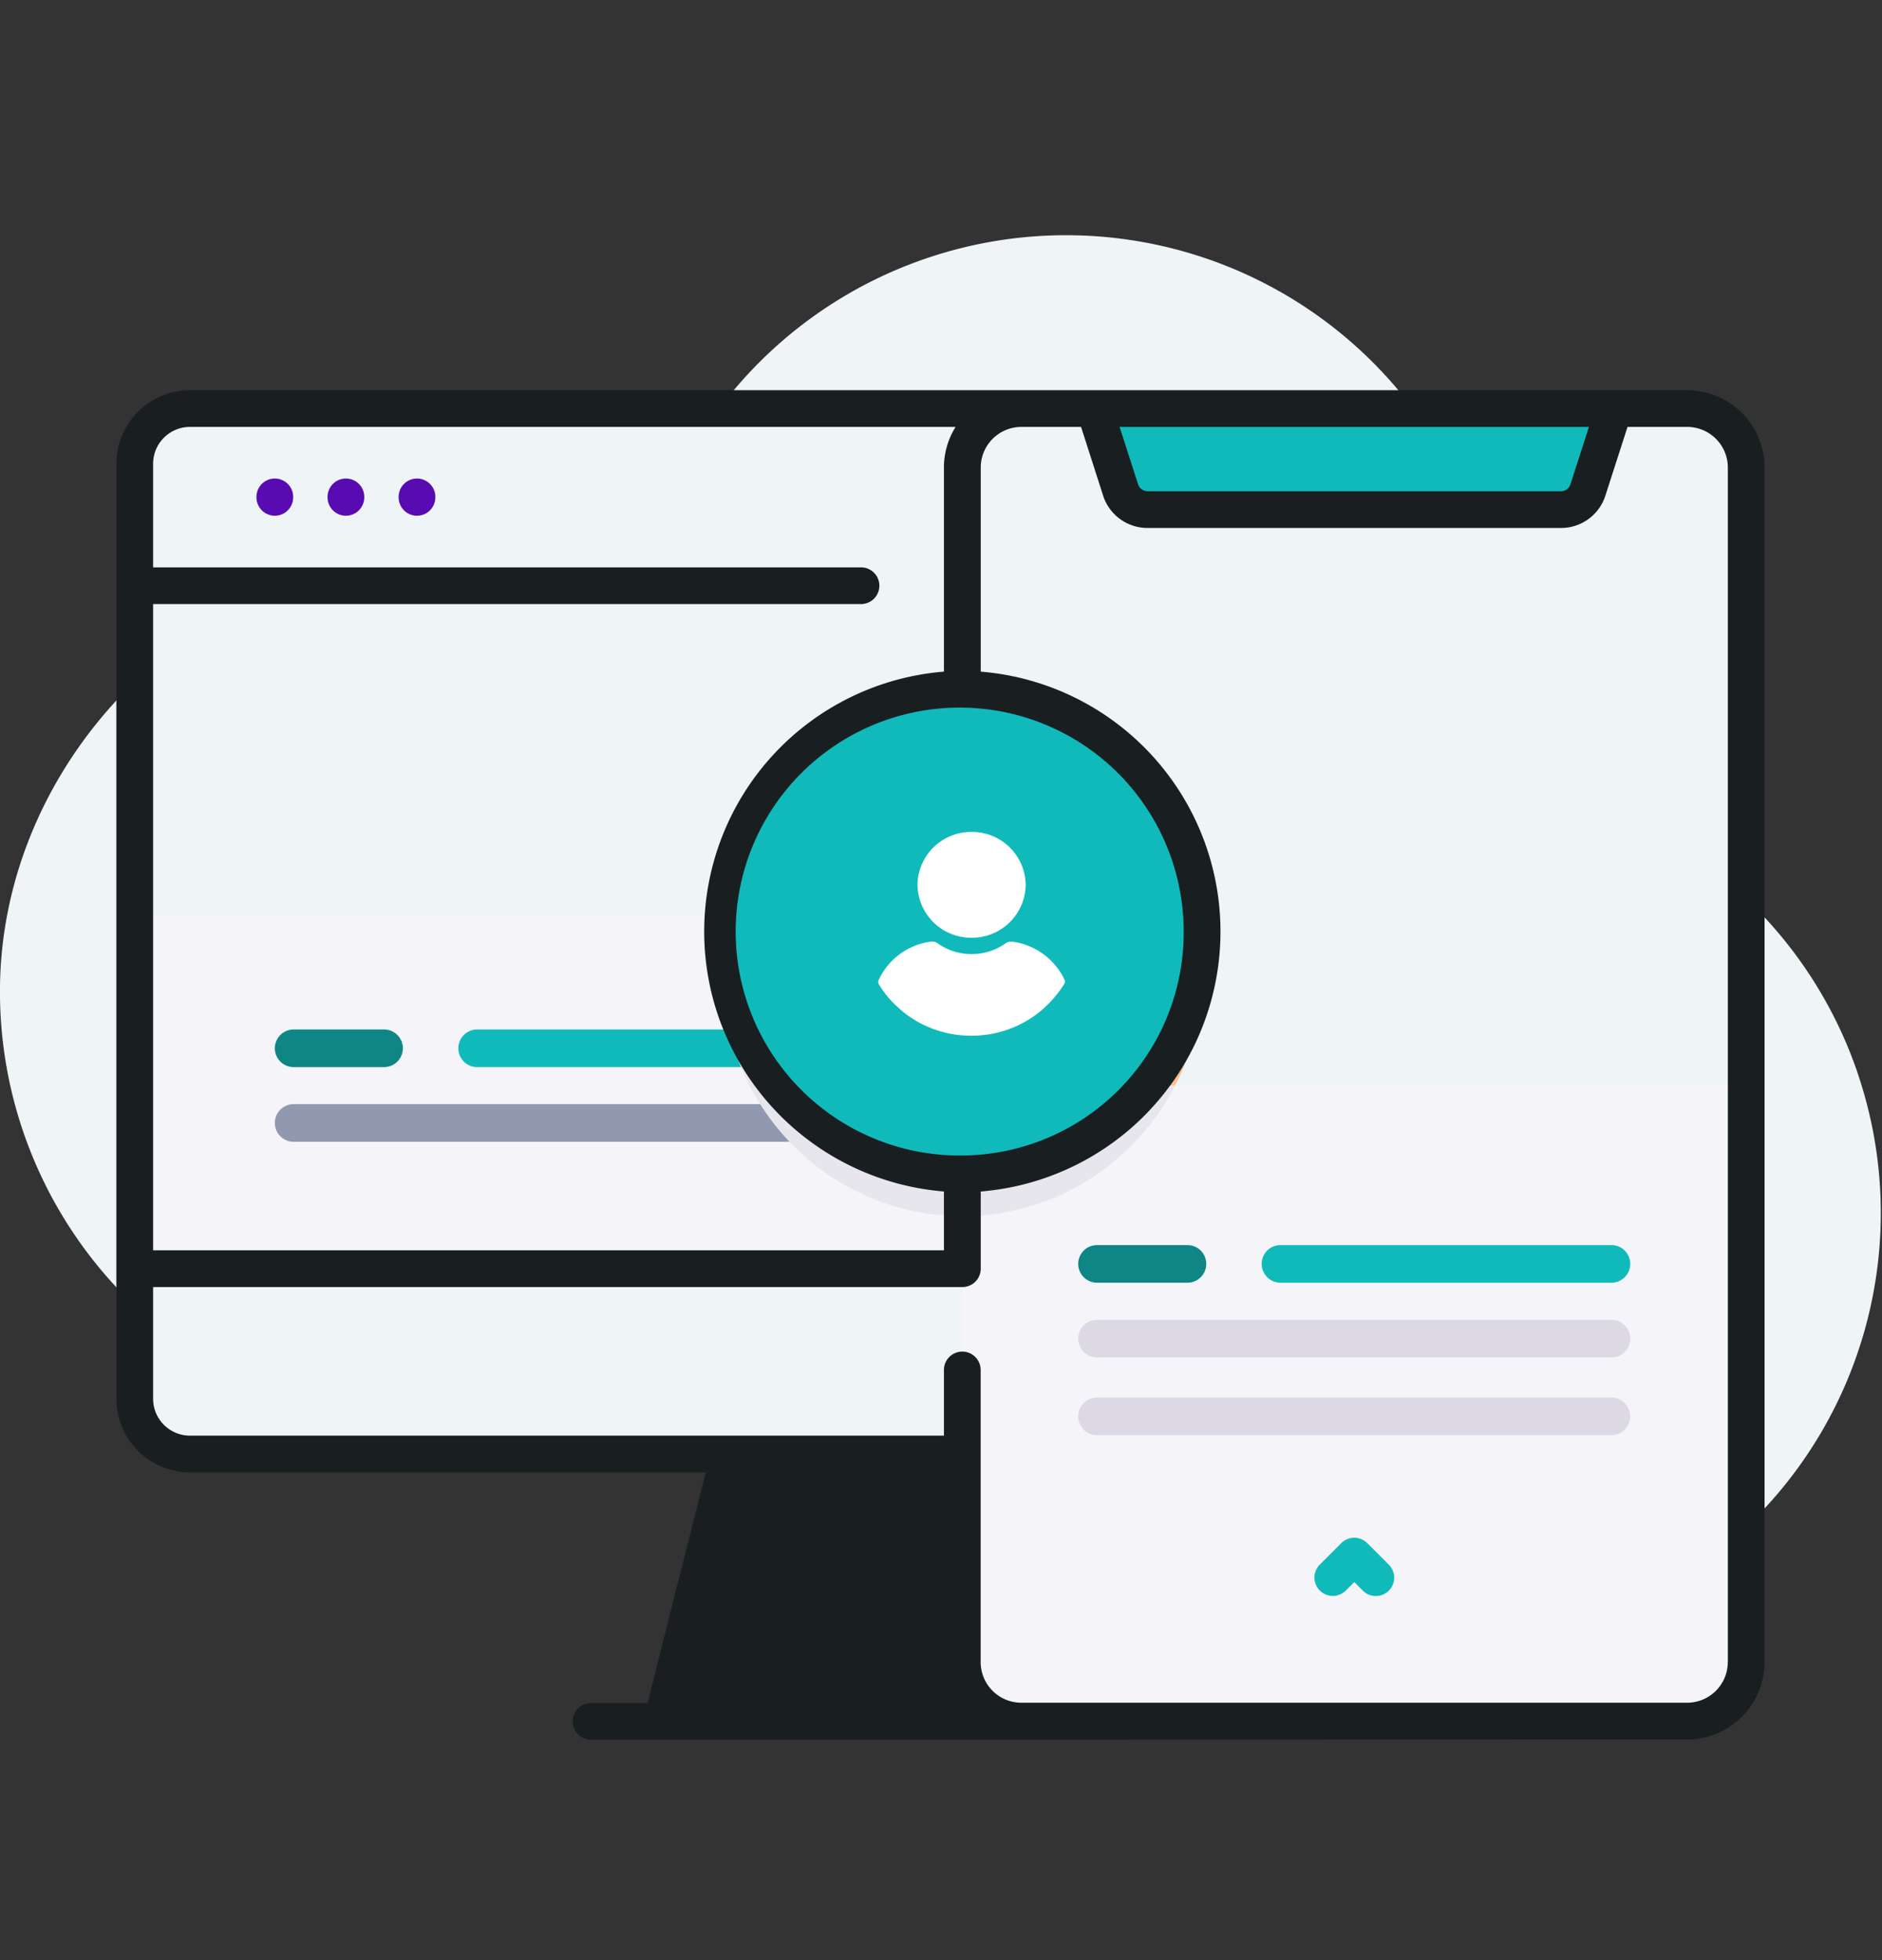
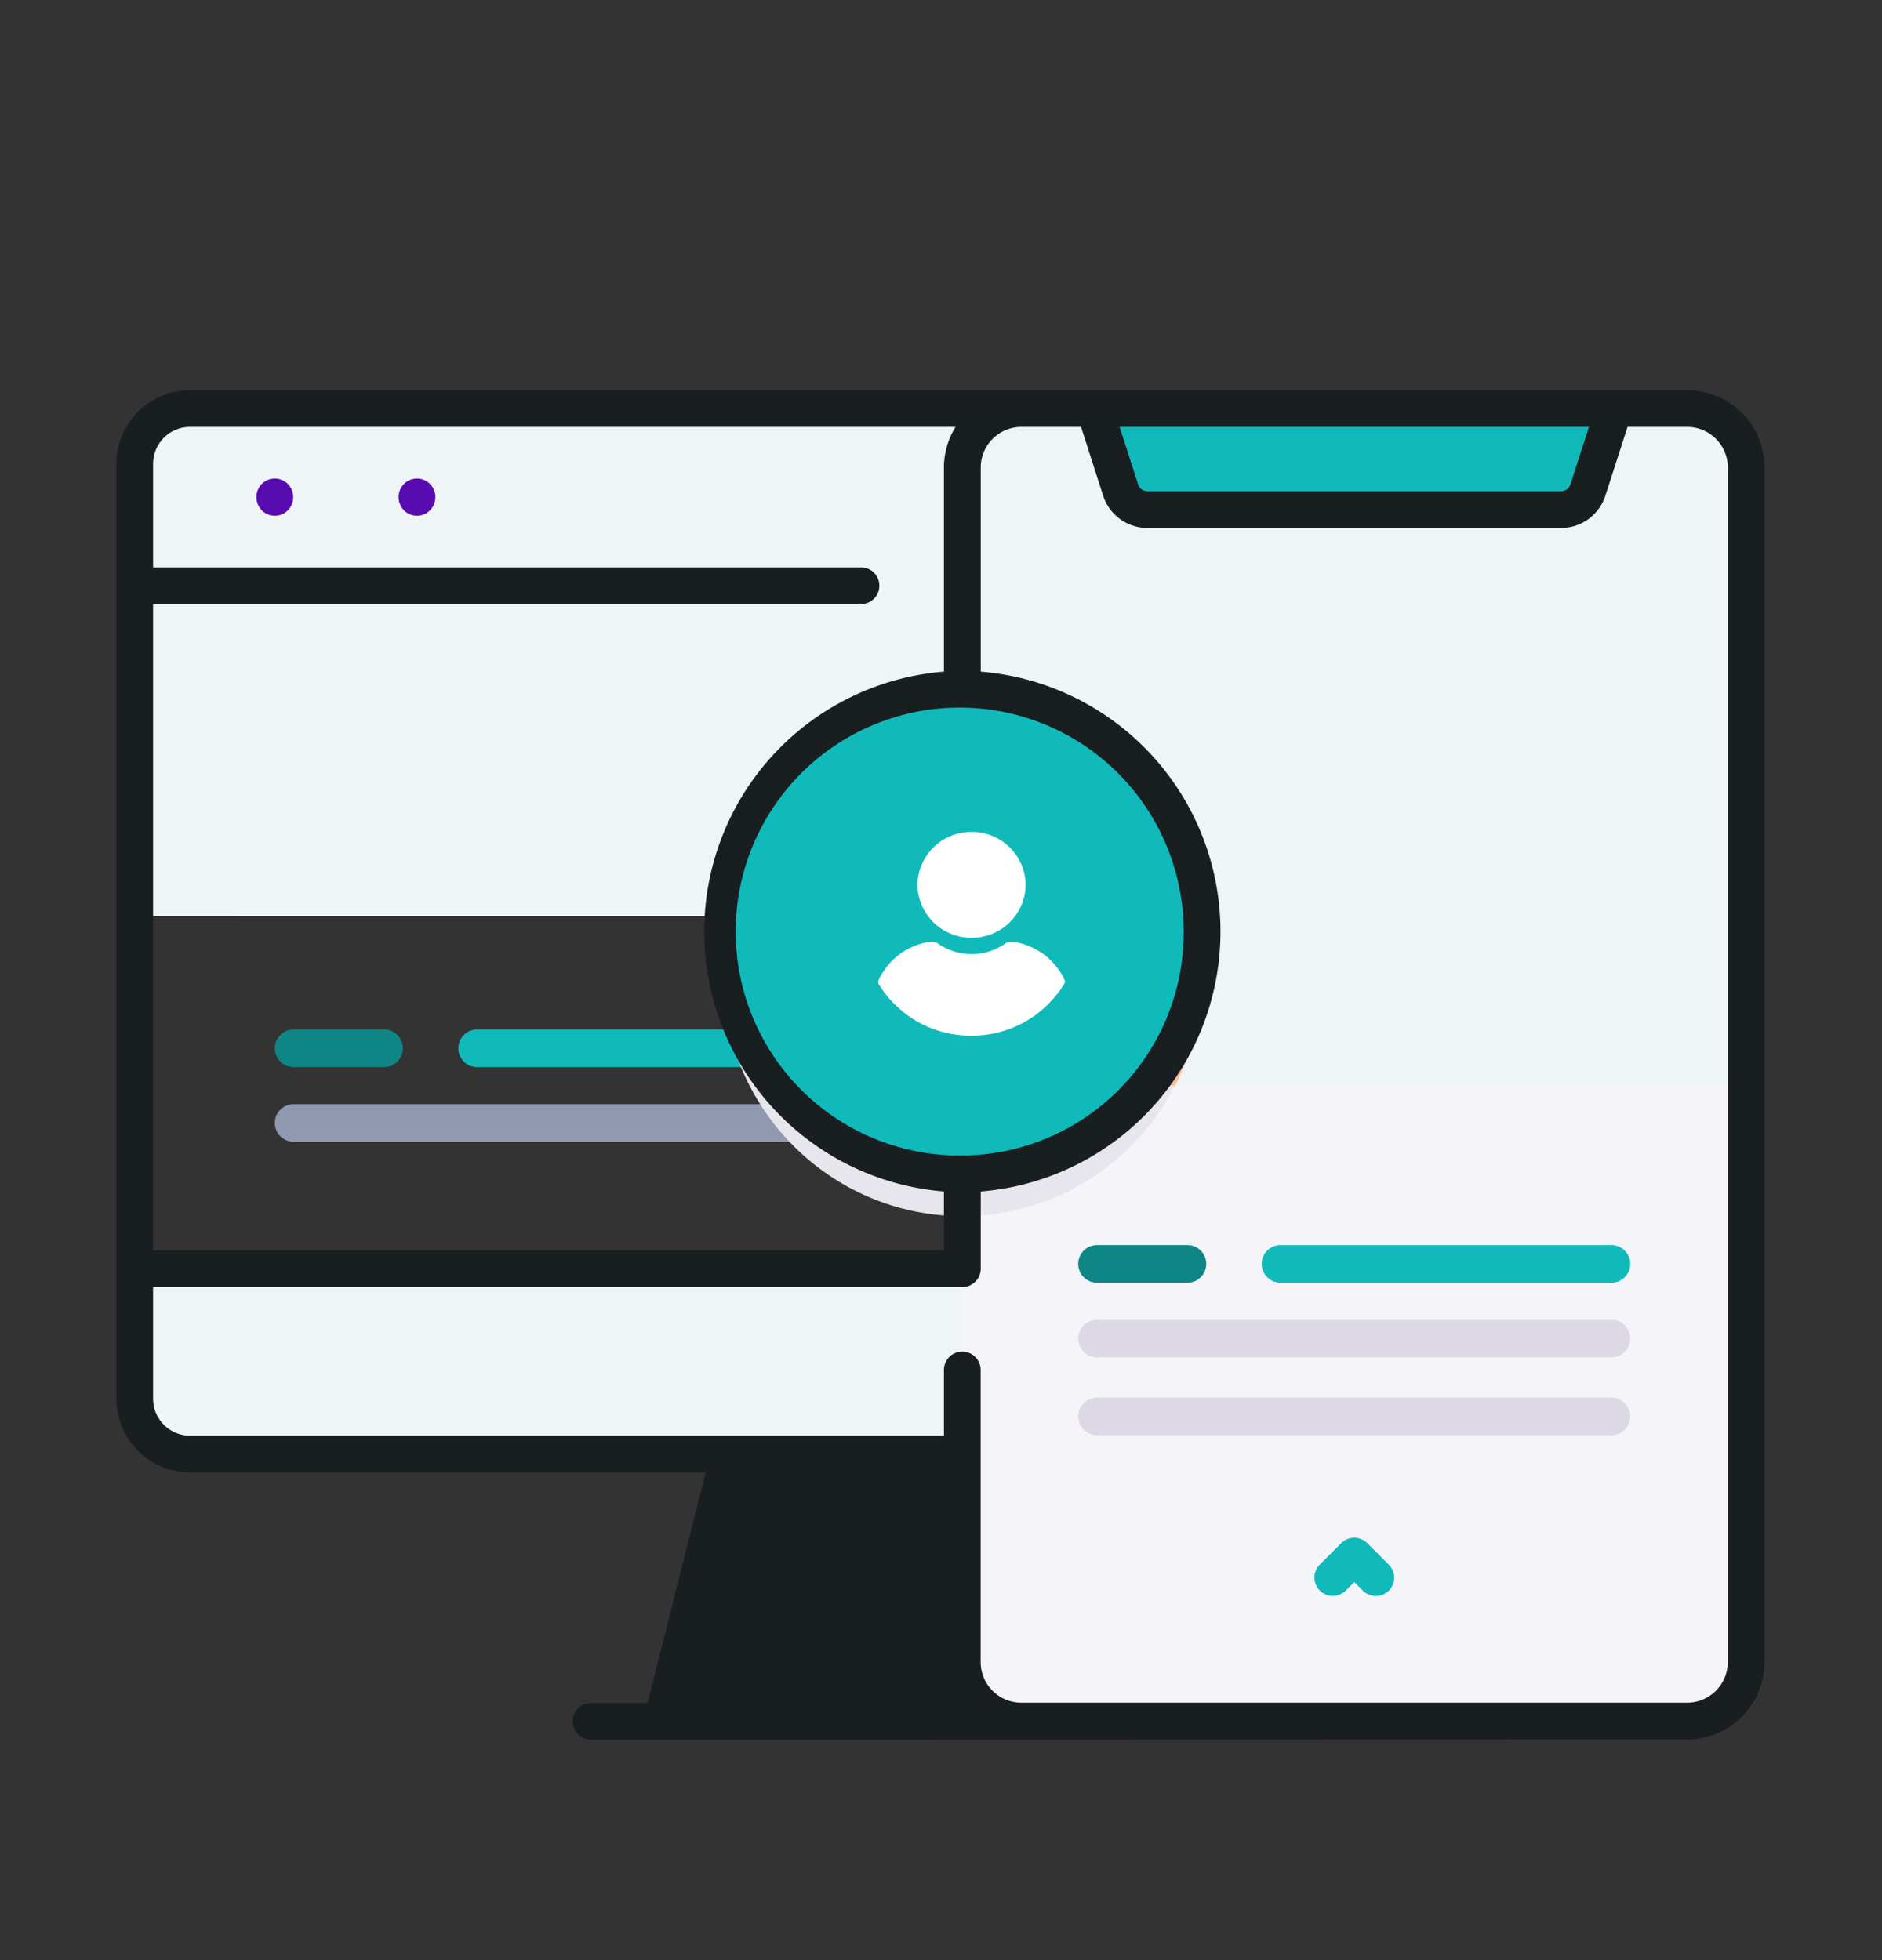
<svg xmlns="http://www.w3.org/2000/svg" viewBox="0 0 120 125" width="120" height="125">
  <rect x="0" y="0" width="120" height="125" fill="#333333" stroke="none" />
  <g transform="translate(0 -29.448)">
-     <path fill="#eff4f7" d="M118.441 97.862a27.59 27.59 0 00-16.362-16.913 10.017 10.017 0 01-6.462-9.236v-.27a27.651 27.651 0 00-49.89-15.765 22.563 22.563 0 01-18.062 9.357q-.316 0-.632.007C12.529 65.355.2 77.803 0 92.309a27.654 27.654 0 0053.623 9.875 5.659 5.659 0 016.859-3.46l.107.03a5.644 5.644 0 014.111 5.884 27.654 27.654 0 1053.738-6.776z" />
    <path fill="#191f21" d="M68.802 139.226h-26.6l5.32-21.087h15.963z" />
-     <path fill="#f5f4f9" d="M102.415 59.018v59.634a3.519 3.519 0 01-3.518 3.518H12.109a3.519 3.519 0 01-3.518-3.518V59.018a3.519 3.519 0 013.518-3.518h86.783a3.519 3.519 0 013.523 3.518z" />
    <path fill="#10babb" d="M30.424 97.499h21.1a1.2 1.2 0 100-2.4h-21.1a1.2 1.2 0 000 2.4z" />
    <path fill="#0f8686" d="M18.724 97.499h5.764a1.2 1.2 0 000-2.4h-5.764a1.2 1.2 0 000 2.4z" />
    <path fill="#9199b1" d="M18.724 102.261h32.8a1.2 1.2 0 100-2.4h-32.8a1.2 1.2 0 100 2.4z" />
    <path fill="#eff4f7" d="M102.415 87.866V59.018a3.519 3.519 0 00-3.518-3.518H12.109a3.519 3.519 0 00-3.518 3.518v28.844z" />
    <path fill="#eff4f7" d="M102.415 66.801v-7.783a3.518 3.518 0 00-3.518-3.518H12.109a3.518 3.518 0 00-3.518 3.518v7.78z" />
    <path fill="#eff4f7" d="M8.591 110.353v8.3a3.518 3.518 0 003.518 3.518h86.783a3.518 3.518 0 003.518-3.518v-8.3z" />
    <path fill="#f5f4f9" d="M111.342 59.264v76.182a3.762 3.762 0 01-3.761 3.761H65.118a3.762 3.762 0 01-3.761-3.761V59.264a3.762 3.762 0 013.761-3.761h42.461a3.762 3.762 0 013.763 3.761z" />
    <ellipse cx="15.286" cy="15.452" fill="#e8e6ed" rx="15.286" ry="15.452" transform="translate(46.072 76.1)" />
    <path fill="#eff4f7" d="M111.341 59.266v39.411H61.358V59.266a3.761 3.761 0 013.762-3.762h42.462a3.761 3.761 0 013.759 3.762z" />
    <path fill="#ffbe92" d="M76.644 91.552a15.491 15.491 0 01-1.719 7.125H61.358V76.1a15.37 15.37 0 0115.286 15.452z" />
    <path fill="#10babb" d="M101.251 60.689l1.671-5.186H69.779l1.671 5.186a1.806 1.806 0 001.716 1.259h26.369a1.807 1.807 0 001.716-1.259z" />
    <ellipse cx="15.286" cy="15.452" fill="#10babb" rx="15.286" ry="15.452" transform="translate(46.072 73.403)" />
    <path fill="#10babb" d="M81.648 111.248h21.1a1.2 1.2 0 100-2.4h-21.1a1.2 1.2 0 000 2.4z" />
    <path fill="#0f8686" d="M69.949 111.248h5.764a1.2 1.2 0 000-2.4h-5.764a1.2 1.2 0 000 2.4z" />
    <path fill="#ddd9e4" d="M69.949 116.014h32.8a1.2 1.2 0 100-2.4h-32.8a1.2 1.2 0 100 2.4z" />
    <path fill="#ddd9e4" d="M69.949 120.971h32.8a1.2 1.2 0 100-2.4h-32.8a1.2 1.2 0 100 2.4z" />
    <path fill="#590bb2" d="M17.523 62.336a1.171 1.171 0 001.171-1.171v-.029a1.171 1.171 0 10-2.342 0v.034a1.171 1.171 0 001.171 1.166z" />
-     <path fill="#590bb2" d="M22.056 62.336a1.171 1.171 0 001.171-1.171v-.029a1.171 1.171 0 10-2.342 0v.034a1.171 1.171 0 001.171 1.166z" />
    <path fill="#590bb2" d="M26.588 62.336a1.171 1.171 0 001.171-1.171v-.029a1.171 1.171 0 10-2.342 0v.034a1.171 1.171 0 001.171 1.166z" />
    <path fill="#191f21" d="M107.581 54.331H12.11a4.7 4.7 0 00-4.69 4.69v59.633a4.7 4.7 0 004.69 4.69h32.889l-3.711 14.709h-3.6a1.171 1.171 0 000 2.342h4.529l65.362-.017a4.938 4.938 0 004.933-4.933V59.263a4.938 4.938 0 00-4.932-4.932zm-6.268 2.342l-1.178 3.655a.634.634 0 01-.6.447H73.166a.635.635 0 01-.6-.447l-1.178-3.655h29.926zm-39.955 46.463a14.282 14.282 0 1114.115-14.281 14.215 14.215 0 01-14.115 14.281zM12.11 56.673h48.82a4.9 4.9 0 00-.743 2.59v13.015a16.631 16.631 0 000 33.153v3.75H9.763v-41.21h45.136a1.171 1.171 0 100-2.342H9.763V59.02a2.35 2.35 0 012.347-2.347zm35.3 66.67h12.777v12.1a4.9 4.9 0 00.753 2.607H43.703zm62.757 12.1a2.593 2.593 0 01-2.59 2.59H65.119a2.593 2.593 0 01-2.59-2.59v-18.631a1.171 1.171 0 00-2.342 0v4.189H12.11a2.35 2.35 0 01-2.347-2.347v-7.129h51.6a1.171 1.171 0 001.171-1.171v-4.922a16.631 16.631 0 000-33.153V59.263a2.593 2.593 0 012.59-2.59h3.807l1.404 4.374a2.97 2.97 0 002.831 2.071h26.369a2.97 2.97 0 002.83-2.071l1.409-4.374h3.807a2.593 2.593 0 012.59 2.59v76.184z" />
    <path fill="#10babb" d="M87.179 127.855a1.171 1.171 0 00-1.656 0l-1.368 1.368a1.171 1.171 0 001.656 1.657l.54-.54.54.54a1.171 1.171 0 101.656-1.656z" />
  </g>
  <path fill="#fff" d="M57.836 64.724a8.376 8.376 0 01-.693-.589 5.627 5.627 0 01-.694-.766 6.179 6.179 0 01-.407-.589.3.3 0 01-.015-.28 3.58 3.58 0 01.347-.619 4.271 4.271 0 012.971-1.829.575.575 0 01.436.1 3.7 3.7 0 002.17.692 3.7 3.7 0 002.172-.692.646.646 0 01.437-.1 4.305 4.305 0 012.97 1.828 3.126 3.126 0 01.347.619.25.25 0 01-.045.28 5.324 5.324 0 01-.407.589 6.878 6.878 0 01-.694.766 6.522 6.522 0 01-.694.589 6.932 6.932 0 01-4.1 1.327 6.933 6.933 0 01-4.101-1.326zm.664-8.3a3.423 3.423 0 013.452-3.372 3.423 3.423 0 013.448 3.375 3.423 3.423 0 01-3.452 3.375 3.423 3.423 0 01-3.448-3.375z" />
</svg>